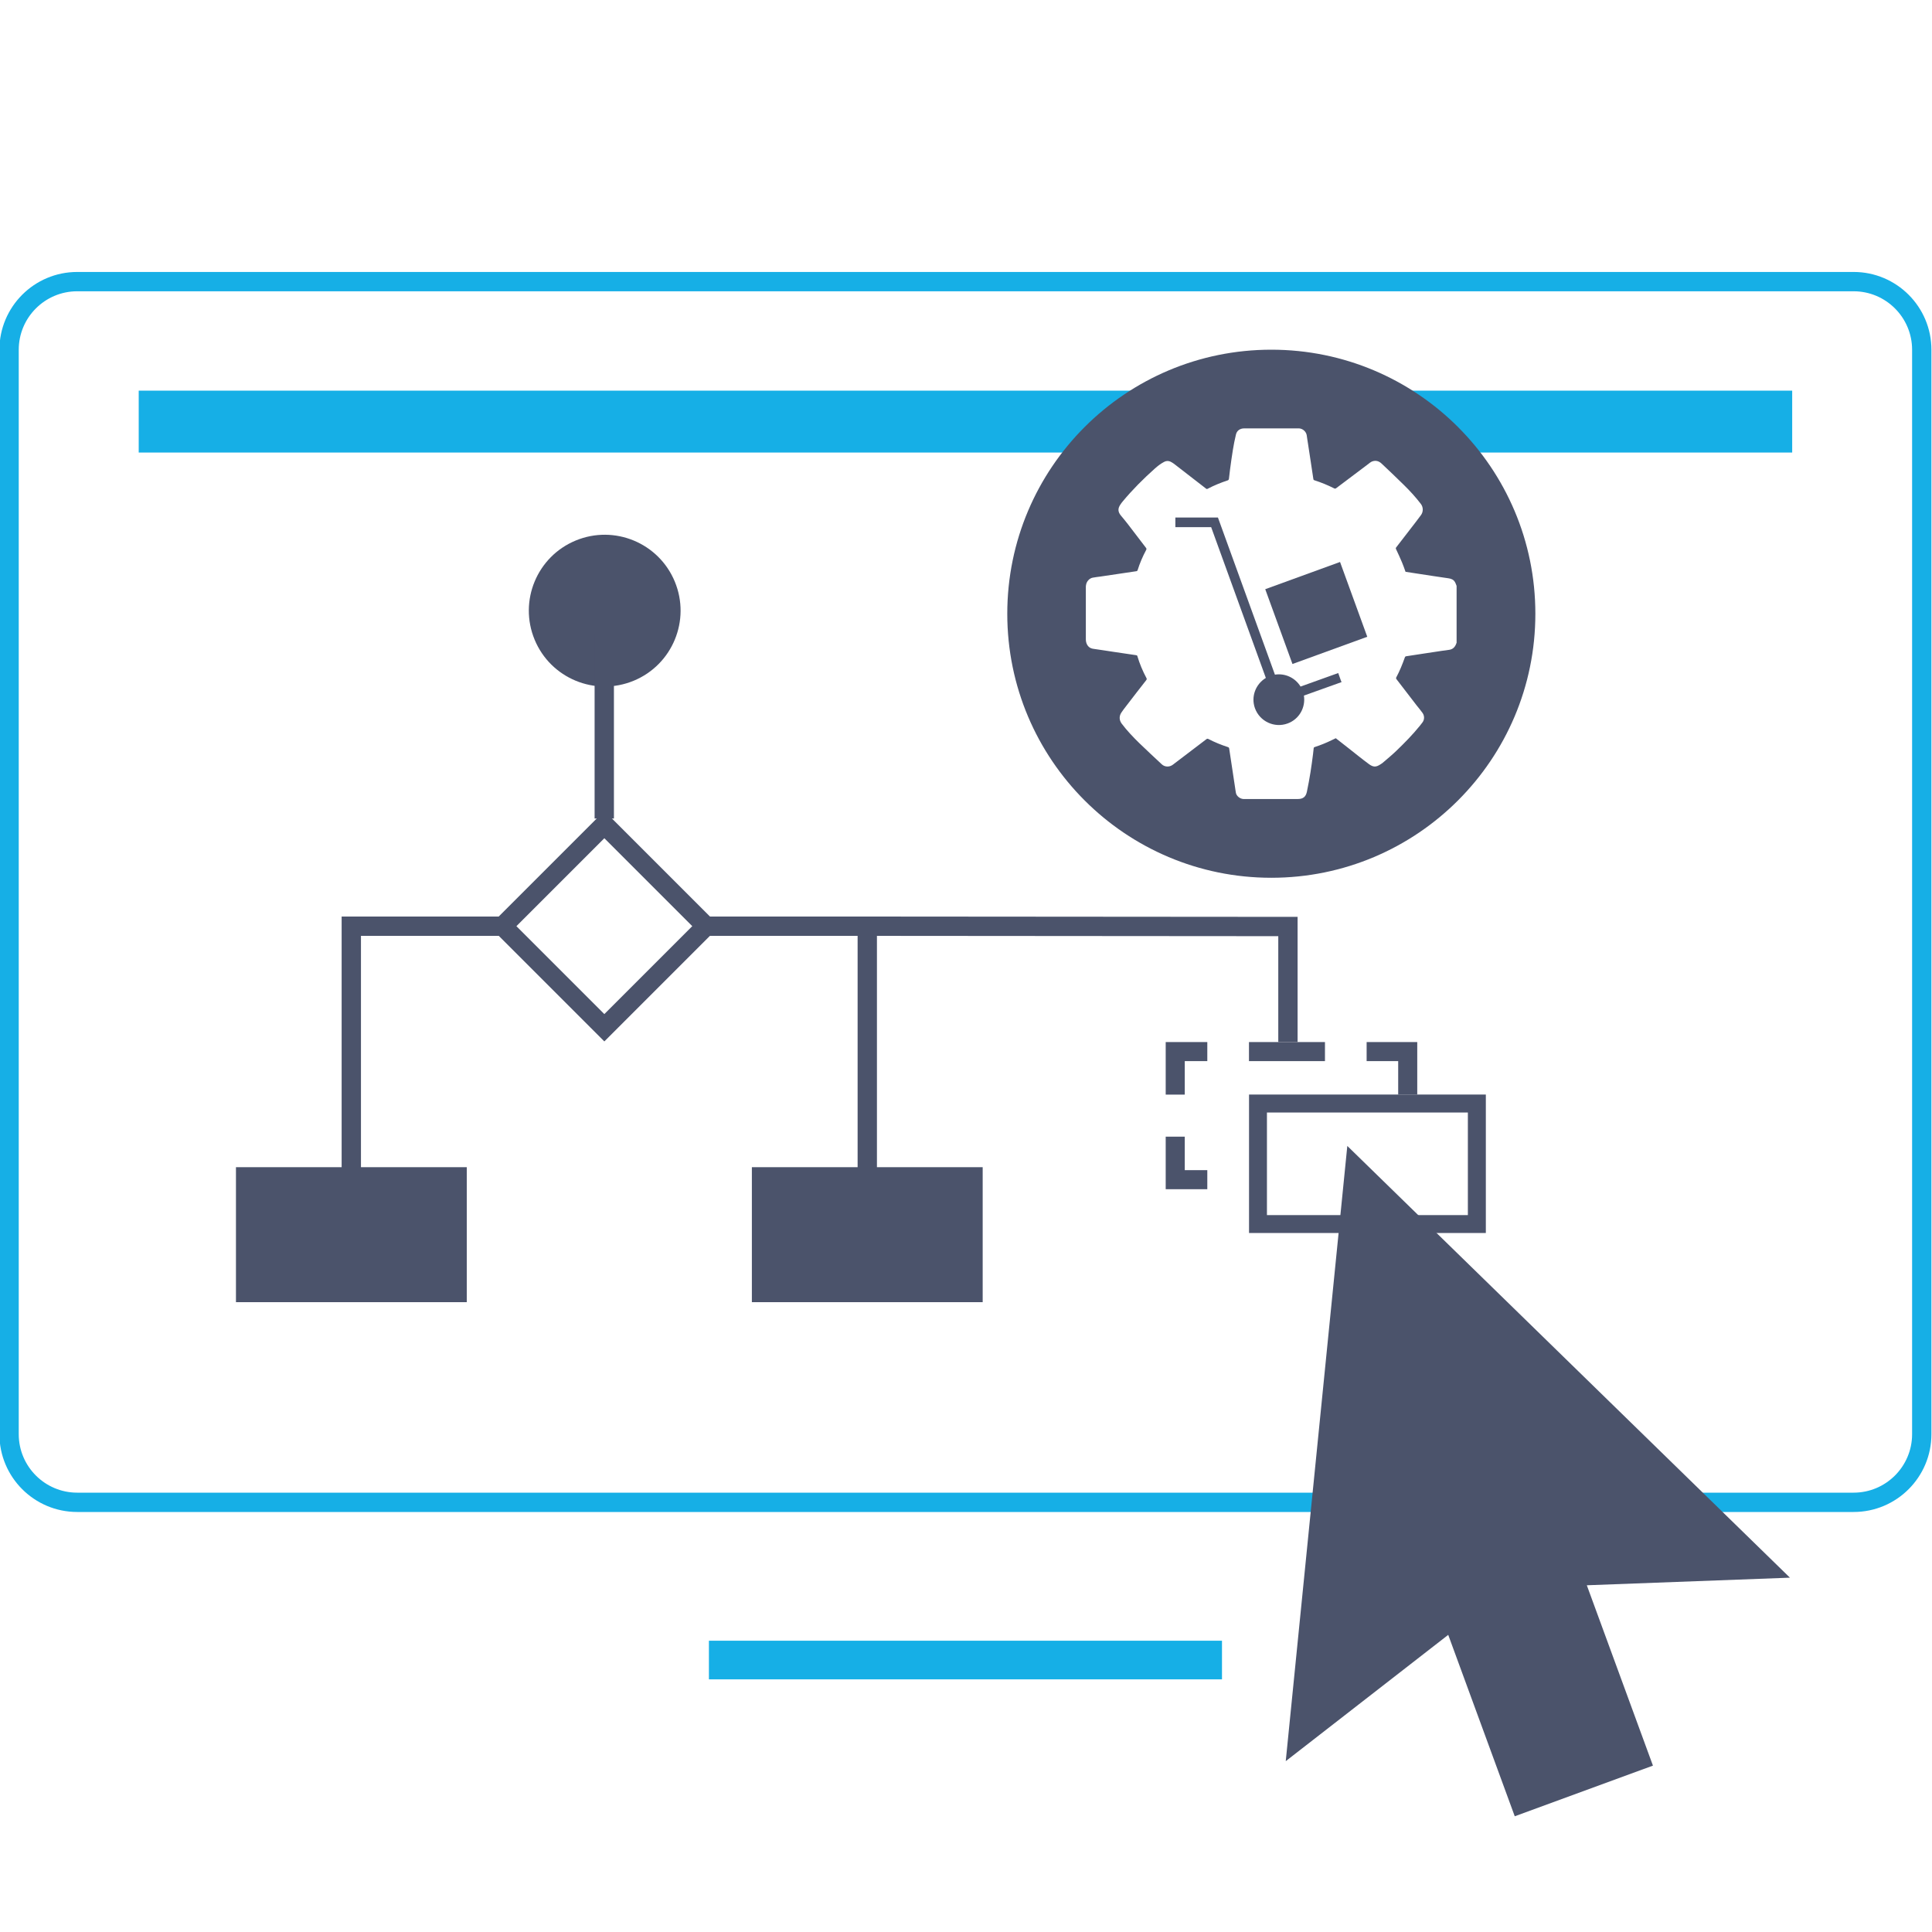
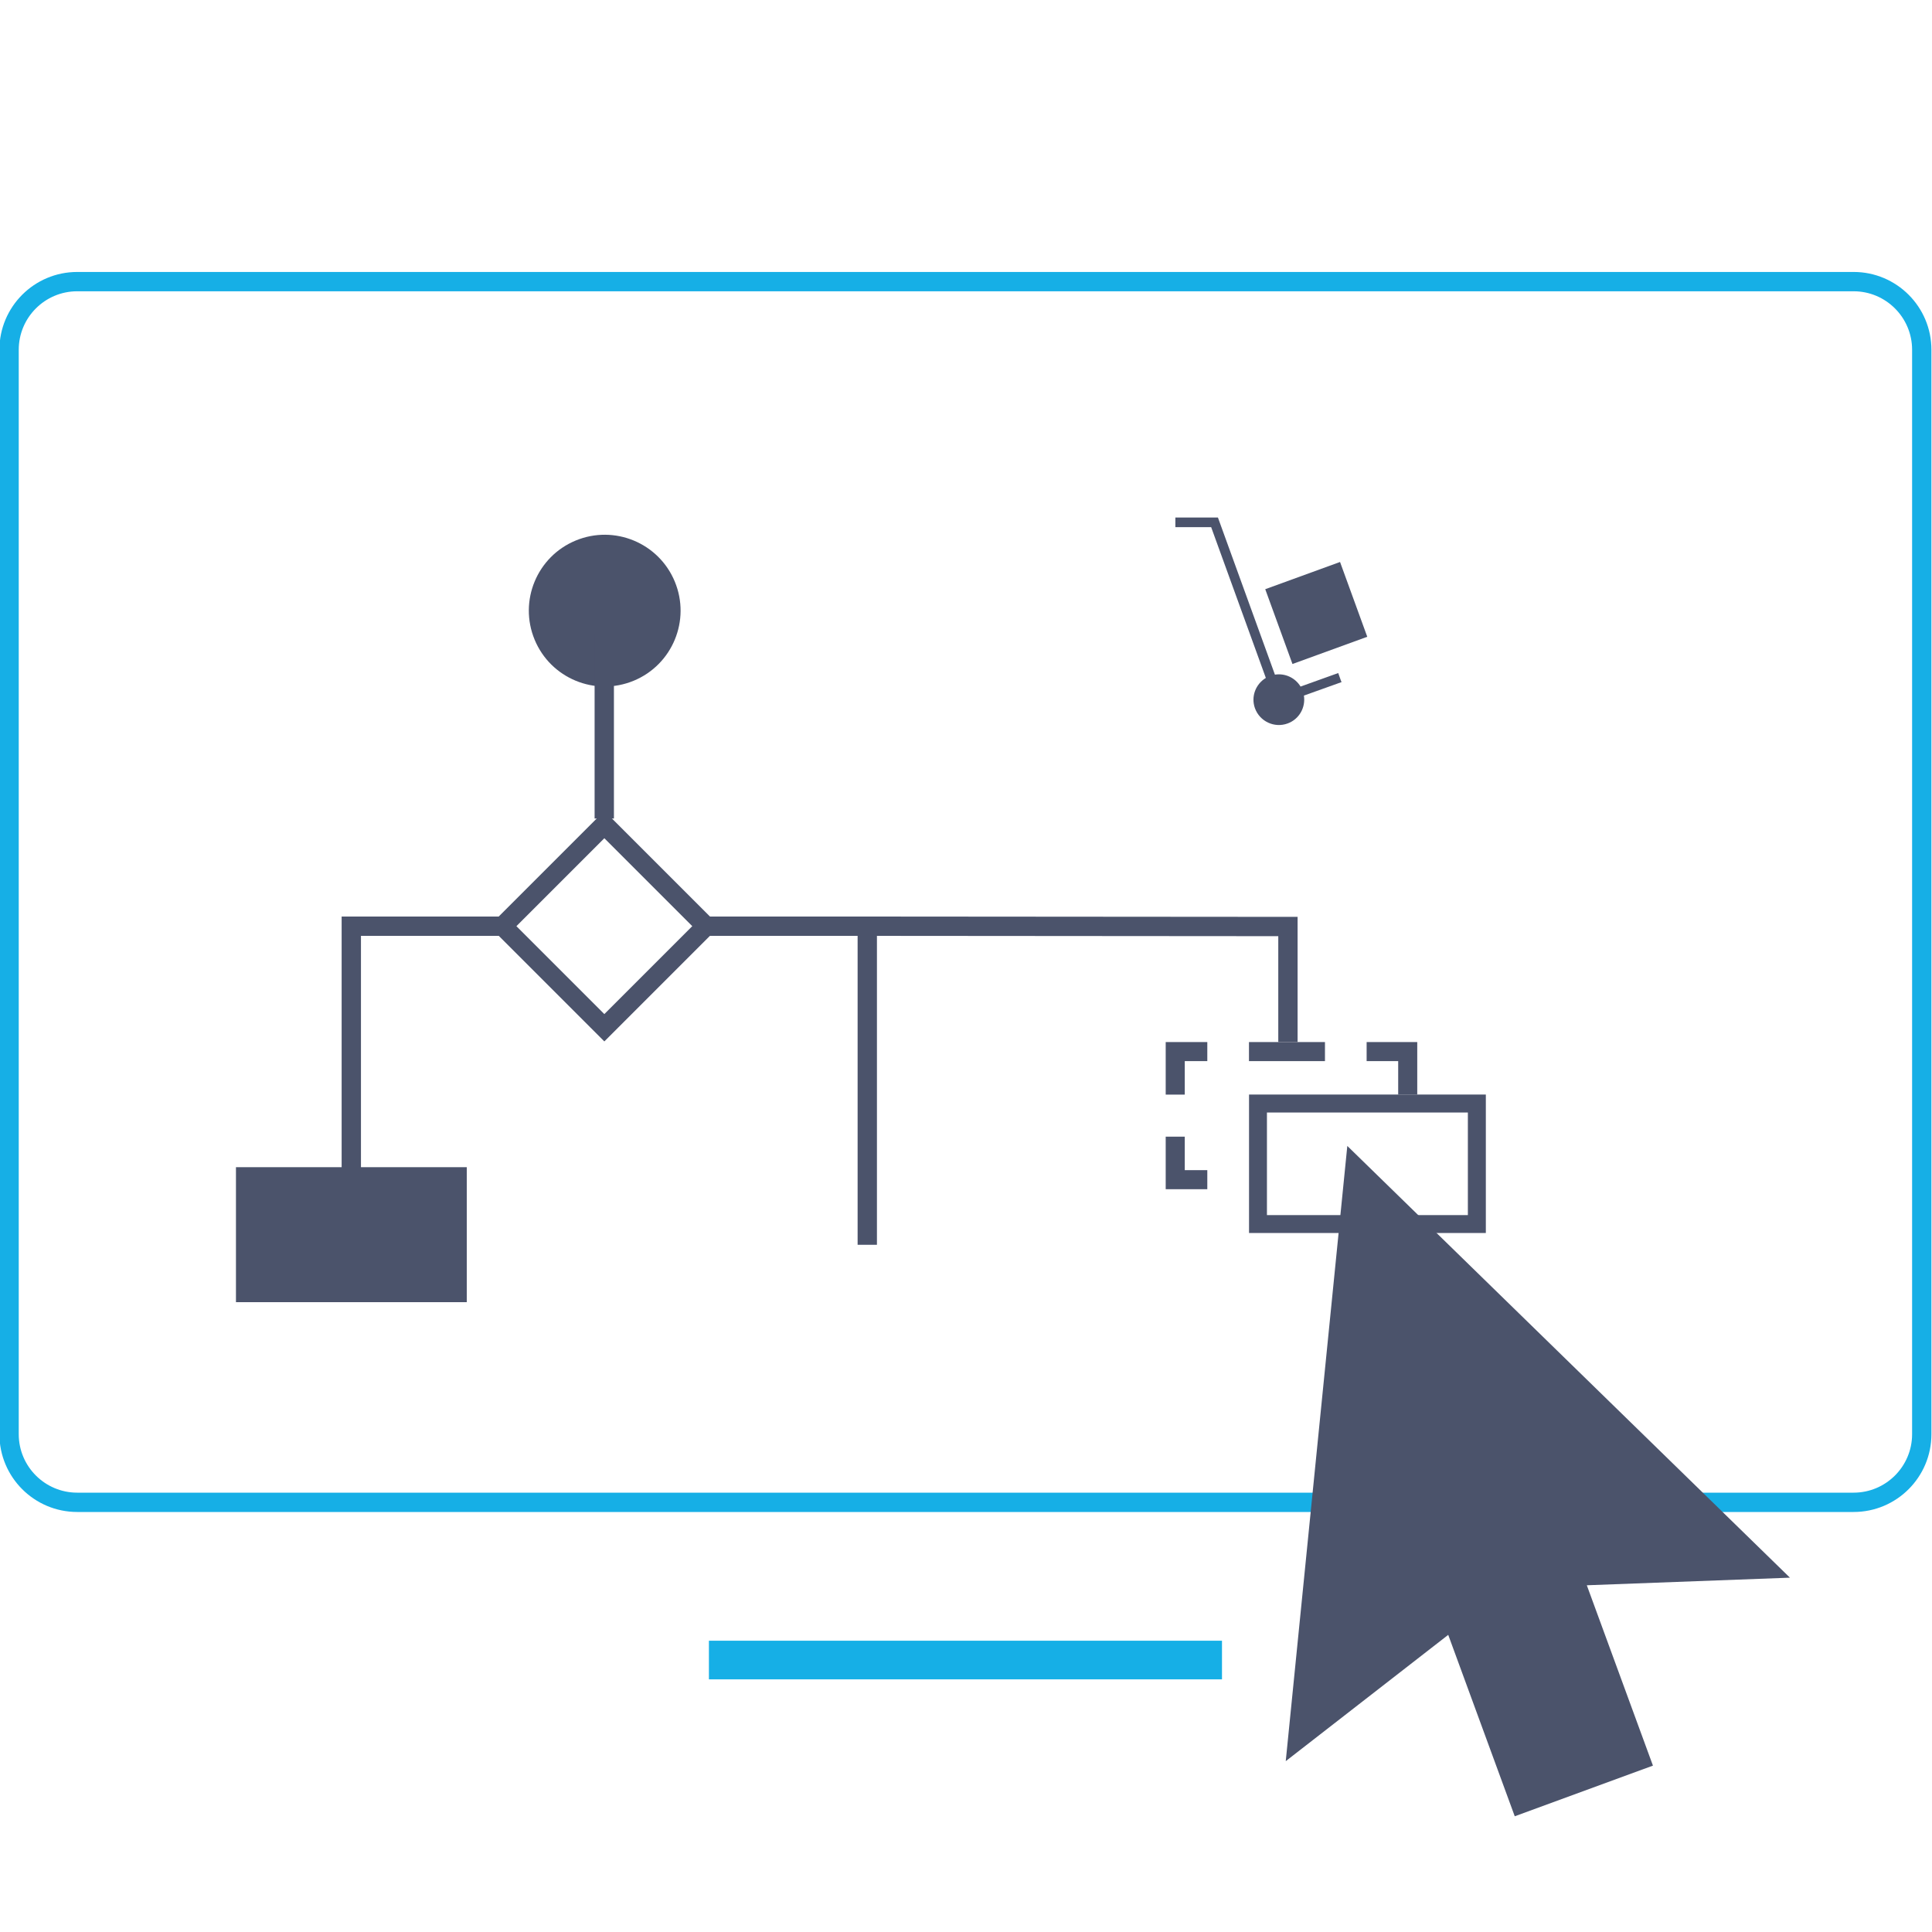
<svg xmlns="http://www.w3.org/2000/svg" id="Layer_3" viewBox="0 0 300 300">
  <defs>
    <style>.cls-1{stroke:#4b536b;stroke-width:3px;}.cls-1,.cls-2{fill:none;stroke-miterlimit:10;}.cls-2{stroke:#16afe6;stroke-width:6px;}.cls-3{fill:#16afe6;}.cls-4{fill:#4b536b;}</style>
  </defs>
  <g>
    <rect class="cls-1" x="82.69" y="132.66" width="22.31" height="22.31" transform="translate(-74.21 108.48) rotate(-45)" />
    <circle class="cls-4" cx="93.9" cy="94.82" r="11.78" transform="translate(-29.14 43.15) rotate(-22.5)" />
    <line class="cls-1" x1="93.83" y1="98.39" x2="93.83" y2="127.1" />
    <polyline class="cls-1" points="108.5 143.82 134.67 143.82 134.67 193.29" />
    <polyline class="cls-1" points="54.55 193.29 54.55 143.82 79.02 143.82" />
    <polyline class="cls-1" points="134.67 143.82 199.99 143.87 199.99 161.81" />
-     <rect class="cls-4" x="116.75" y="181.24" width="35.84" height="20.96" />
    <rect class="cls-4" x="36.64" y="181.24" width="35.84" height="20.96" />
    <path class="cls-4" d="M227.93,172.75v15.93h-31.2v-15.93h31.2m2.79-2.79h-36.77v21.5h36.77v-21.5h0Z" />
    <g>
      <polygon class="cls-4" points="187.47 181.7 183.97 181.7 183.97 176.5 181.01 176.5 181.01 184.66 187.47 184.66 187.47 181.7" />
      <polygon class="cls-4" points="183.97 164.77 187.47 164.77 187.47 161.81 181.01 161.81 181.01 169.97 183.97 169.97 183.97 164.77" />
      <polygon class="cls-4" points="212.21 161.81 212.21 164.77 217.11 164.77 217.11 169.97 220.07 169.97 220.07 161.81 212.21 161.81" />
      <rect class="cls-4" x="193.94" y="161.81" width="11.8" height="2.96" />
    </g>
    <g>
      <line class="cls-2" x1="110.08" y1="257.77" x2="189.75" y2="257.77" />
      <path class="cls-3" d="M287.83,45.23c5.01,0,9.08,4.07,9.08,9.08V222.7c0,5.01-4.07,9.08-9.08,9.08H11.99c-5.01,0-9.08-4.07-9.08-9.08V54.31c0-5.01,4.07-9.08,9.08-9.08H287.83m0-3H11.99C5.32,42.23-.09,47.64-.09,54.31V222.7c0,6.67,5.41,12.08,12.08,12.08H287.83c6.67,0,12.08-5.41,12.08-12.08V54.31c0-6.67-5.41-12.08-12.08-12.08h0Z" />
    </g>
    <path class="cls-4" d="M256.68,274.16l-21.47,7.87-10.33-28.17-25.23,19.61,9.56-95.53,68.73,67.04-31.54,1.18,10.27,28.01Z" />
  </g>
  <rect class="cls-4" x="198.21" y="89" width="12.36" height="12.36" transform="translate(-20.23 75.65) rotate(-20)" />
  <path class="cls-4" d="M208.23,105.72l-.19-.53-.24-.68-5.85,2.1c-.83-1.37-2.4-2.1-3.98-1.85l-8.85-24.4h-6.61v1.5h5.56l8.49,23.41c-1.59,.96-2.34,2.91-1.69,4.71,.75,2.05,3.02,3.11,5.07,2.36,1.81-.66,2.82-2.5,2.53-4.33l5.84-2.09-.07-.2h0Z" />
-   <polygon class="cls-3" points="21.54 60.66 21.54 70.27 182.5 70.27 182.5 63.18 212.98 63.18 212.98 70.27 278.29 70.27 278.29 60.66 21.54 60.66" />
-   <path class="cls-4" d="M197.41,54.3c-22.64,0-41,18.36-41,41s18.36,41,41,41,41-18.36,41-41-18.36-41-41-41Zm28.78,45.46s-.03,.06-.03,.09c-.17,.52-.47,.93-1.05,1.04-.4,.07-.8,.12-1.21,.17-.92,.14-1.86,.28-2.78,.42-.92,.14-1.83,.28-2.75,.42-.12,.02-.18,.06-.22,.17-.38,1.07-.8,2.11-1.33,3.1-.07,.12-.04,.2,.03,.3,1.04,1.35,2.08,2.71,3.13,4.07,.3,.38,.63,.76,.91,1.16,.33,.47,.31,1.06-.02,1.49-.12,.17-.25,.32-.38,.49-1.13,1.4-2.4,2.69-3.69,3.93-.68,.65-1.41,1.25-2.12,1.86-.12,.1-.26,.17-.39,.26-.61,.39-1.05,.43-1.76-.11-1.07-.79-2.09-1.62-3.13-2.44-.66-.52-1.31-1.03-1.98-1.55-.19,.1-.37,.18-.56,.27-.88,.43-1.78,.8-2.71,1.1-.1,.03-.15,.07-.16,.18-.02,.29-.06,.6-.1,.9-.13,.95-.24,1.9-.4,2.85-.16,1.01-.35,2.02-.56,3.03-.17,.79-.61,1.11-1.41,1.11h-8.18c-.08,0-.17,0-.27,0-.54-.03-1.07-.47-1.16-.96-.06-.31-.09-.62-.14-.91-.15-1-.3-1.99-.45-2.98-.15-1-.31-1.99-.45-2.98-.02-.12-.06-.19-.19-.23-1.04-.34-2.06-.75-3.04-1.26-.12-.06-.2-.05-.31,.03-1.74,1.32-3.48,2.65-5.22,3.97-.52,.39-1.25,.37-1.72-.08-1.16-1.08-2.32-2.16-3.46-3.26-.98-.96-1.92-1.94-2.75-3.04-.42-.56-.42-1.21-.02-1.77,.23-.34,.48-.67,.74-1,1.02-1.34,2.05-2.66,3.09-3.99,.08-.11,.1-.2,.03-.32-.58-1.09-1.06-2.22-1.41-3.41-.03-.1-.07-.12-.17-.14-1.2-.17-2.39-.36-3.58-.53-1.02-.15-2.05-.32-3.07-.46-.56-.07-.92-.39-1.1-.92-.06-.17-.08-.37-.08-.56v-8.08c0-.12,0-.23,.03-.35,.07-.54,.52-1.05,1.04-1.14,.38-.07,.77-.12,1.17-.17,1.01-.15,2.01-.3,3.03-.45,.85-.13,1.71-.26,2.56-.38,.12-.02,.17-.06,.21-.17,.34-1.09,.79-2.13,1.33-3.14,.06-.12,.06-.2-.03-.32-.96-1.24-1.91-2.49-2.86-3.74-.33-.44-.7-.86-1.05-1.29-.46-.57-.48-1.07-.08-1.67,.11-.17,.23-.34,.37-.5,1.52-1.83,3.2-3.51,4.98-5.1,.45-.4,.92-.77,1.46-1.05,.32-.17,.65-.18,.97-.04,.19,.09,.38,.21,.56,.34,1.66,1.28,3.31,2.56,4.97,3.85,.09,.08,.16,.08,.27,.02,.99-.52,2.02-.94,3.08-1.29,.15-.05,.19-.13,.21-.27,.06-.5,.11-1,.18-1.5,.13-.98,.27-1.98,.43-2.96,.12-.79,.29-1.58,.47-2.36,.12-.54,.47-.87,1.03-.97,.15-.02,.3-.02,.46-.02h8.3c.6,.02,1.13,.52,1.21,1.08,.05,.42,.13,.85,.19,1.26l.42,2.75c.14,.92,.28,1.85,.42,2.78,.02,.12,.07,.16,.17,.19,1.05,.34,2.06,.75,3.05,1.25,.13,.07,.21,.06,.33-.03,1.67-1.27,3.35-2.52,5.02-3.78,.15-.12,.3-.25,.47-.33,.59-.26,1.12-.12,1.57,.31,1.15,1.09,2.3,2.17,3.42,3.28,.95,.93,1.85,1.91,2.66,2.97,.39,.51,.4,1.24,0,1.76-.27,.35-.52,.71-.79,1.05-1.01,1.31-2.02,2.63-3.04,3.94-.08,.1-.07,.17-.02,.28,.32,.67,.63,1.35,.92,2.04,.21,.48,.37,.98,.55,1.47,.52,.08,1.03,.16,1.56,.24,.93,.15,1.87,.29,2.81,.43,.76,.12,1.53,.23,2.3,.34,.41,.06,.77,.19,.99,.56,.12,.19,.18,.41,.27,.62v8.76Z" />
</svg>